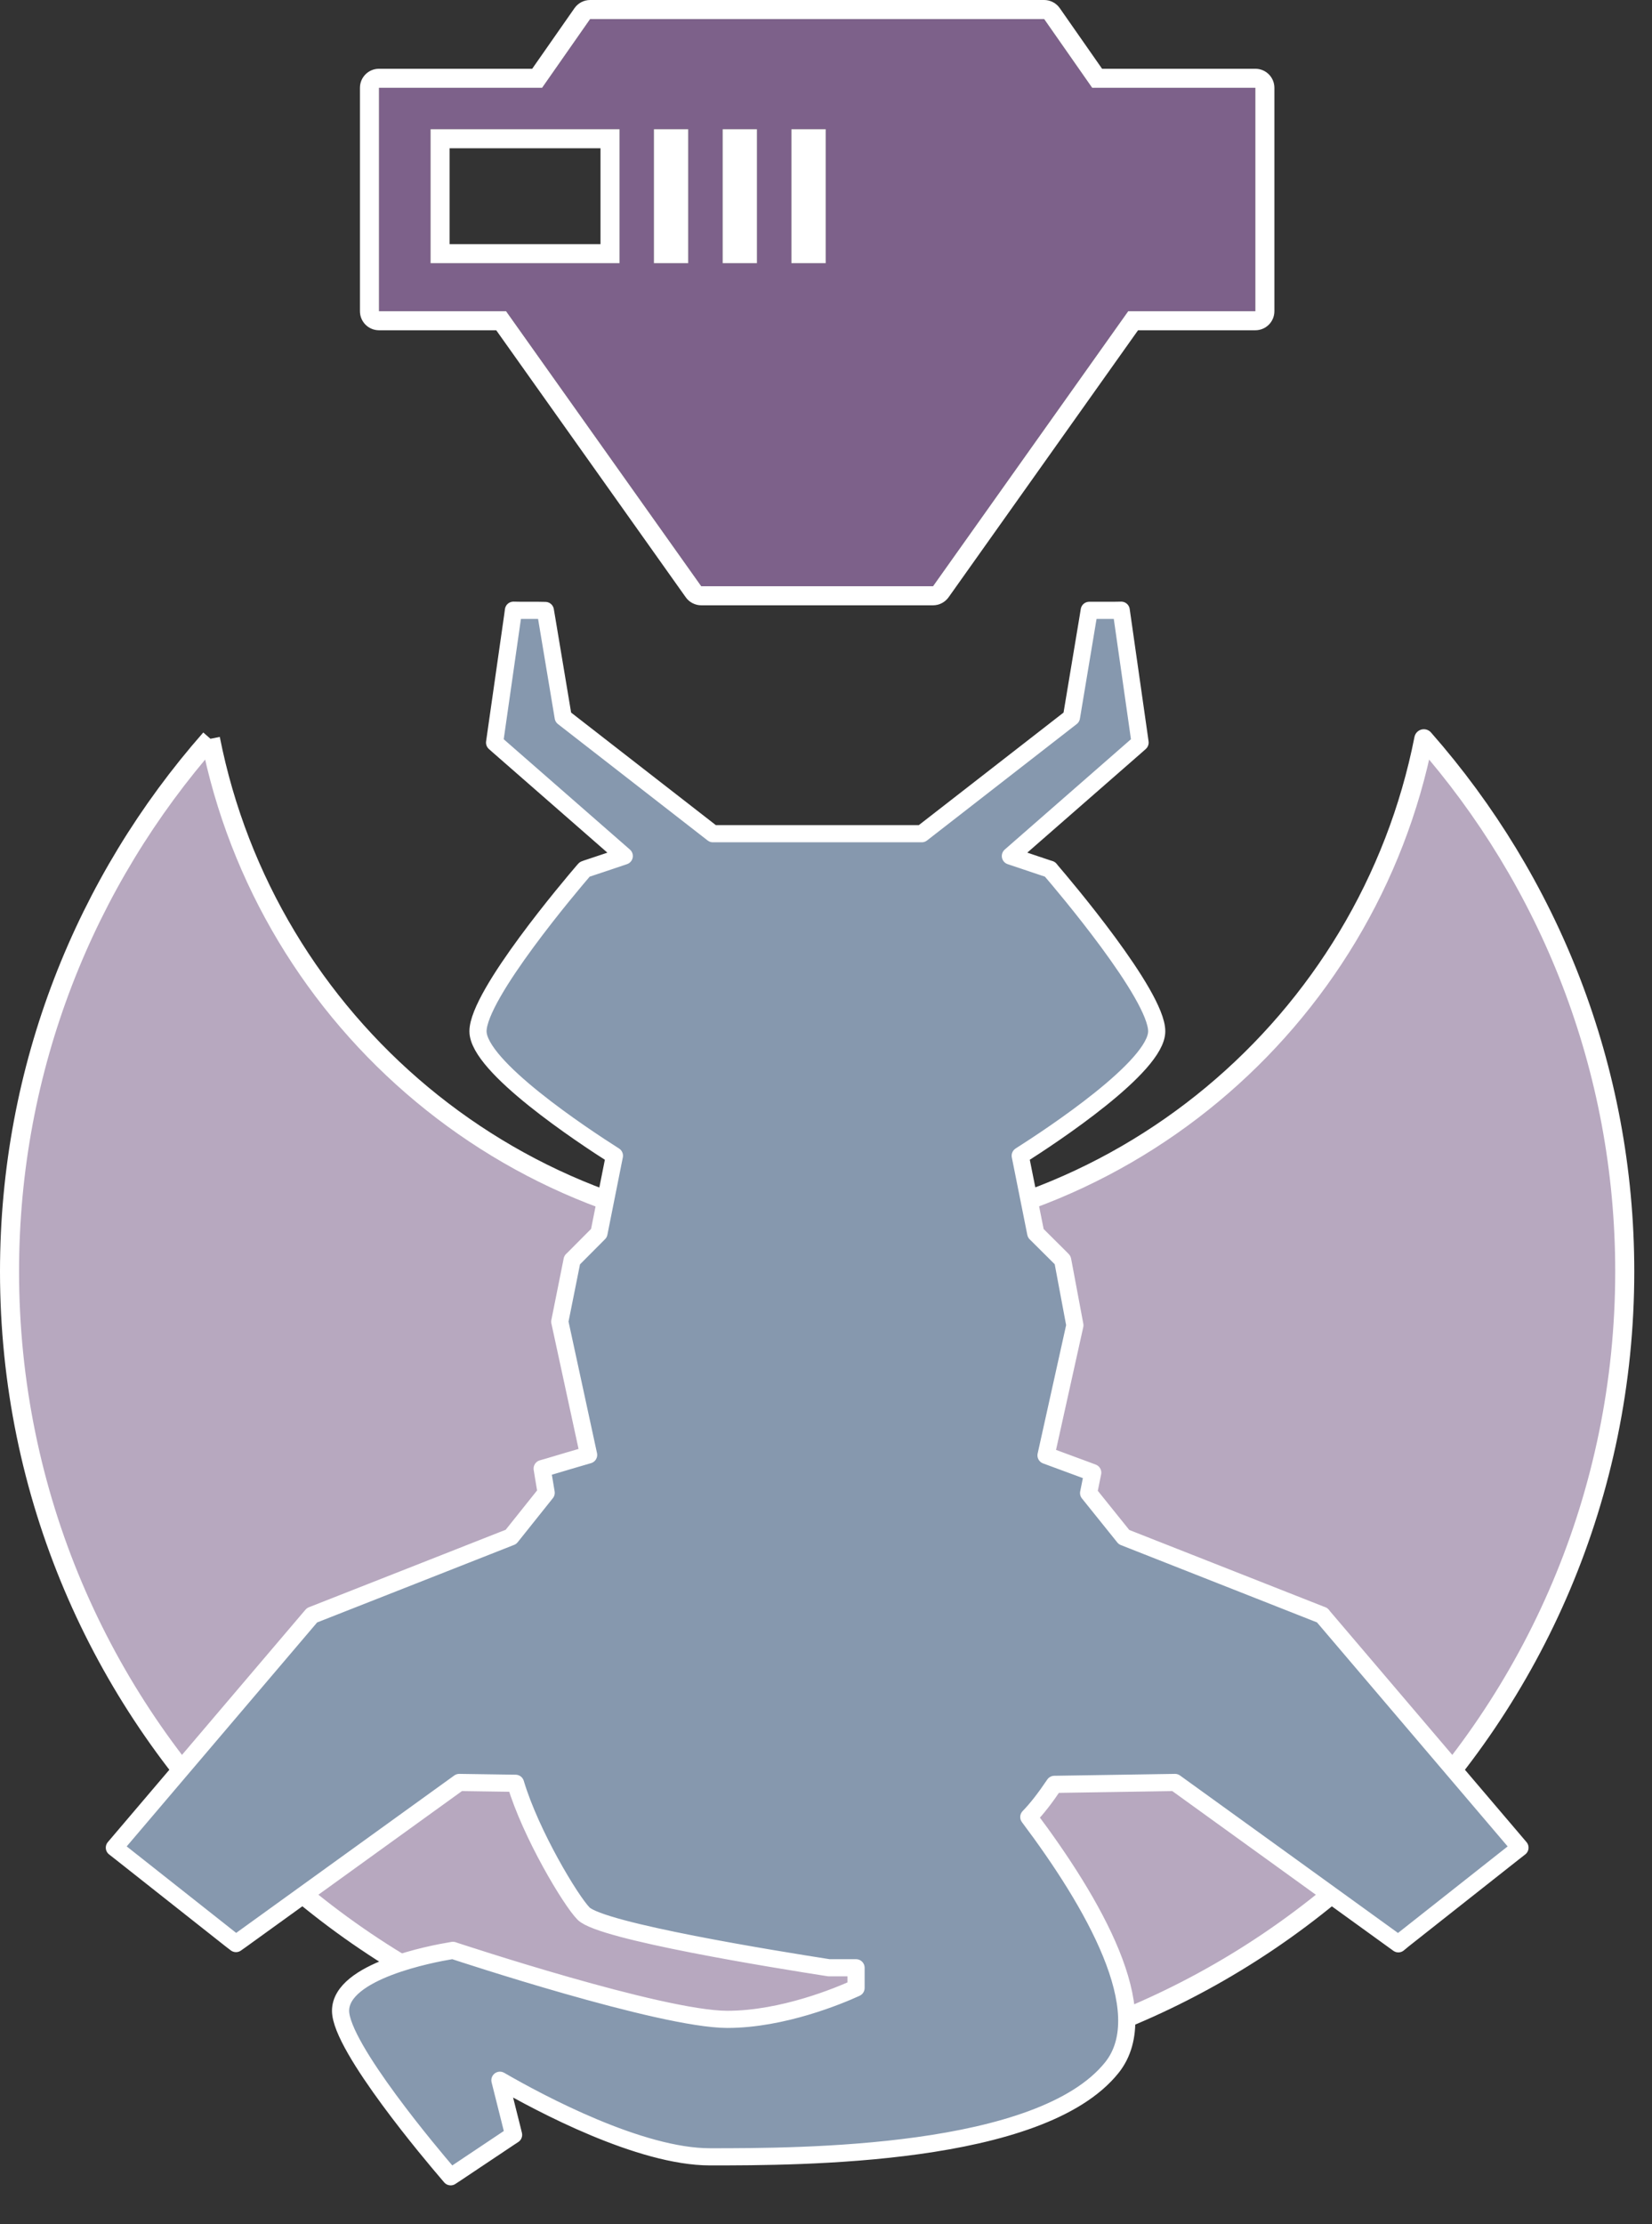
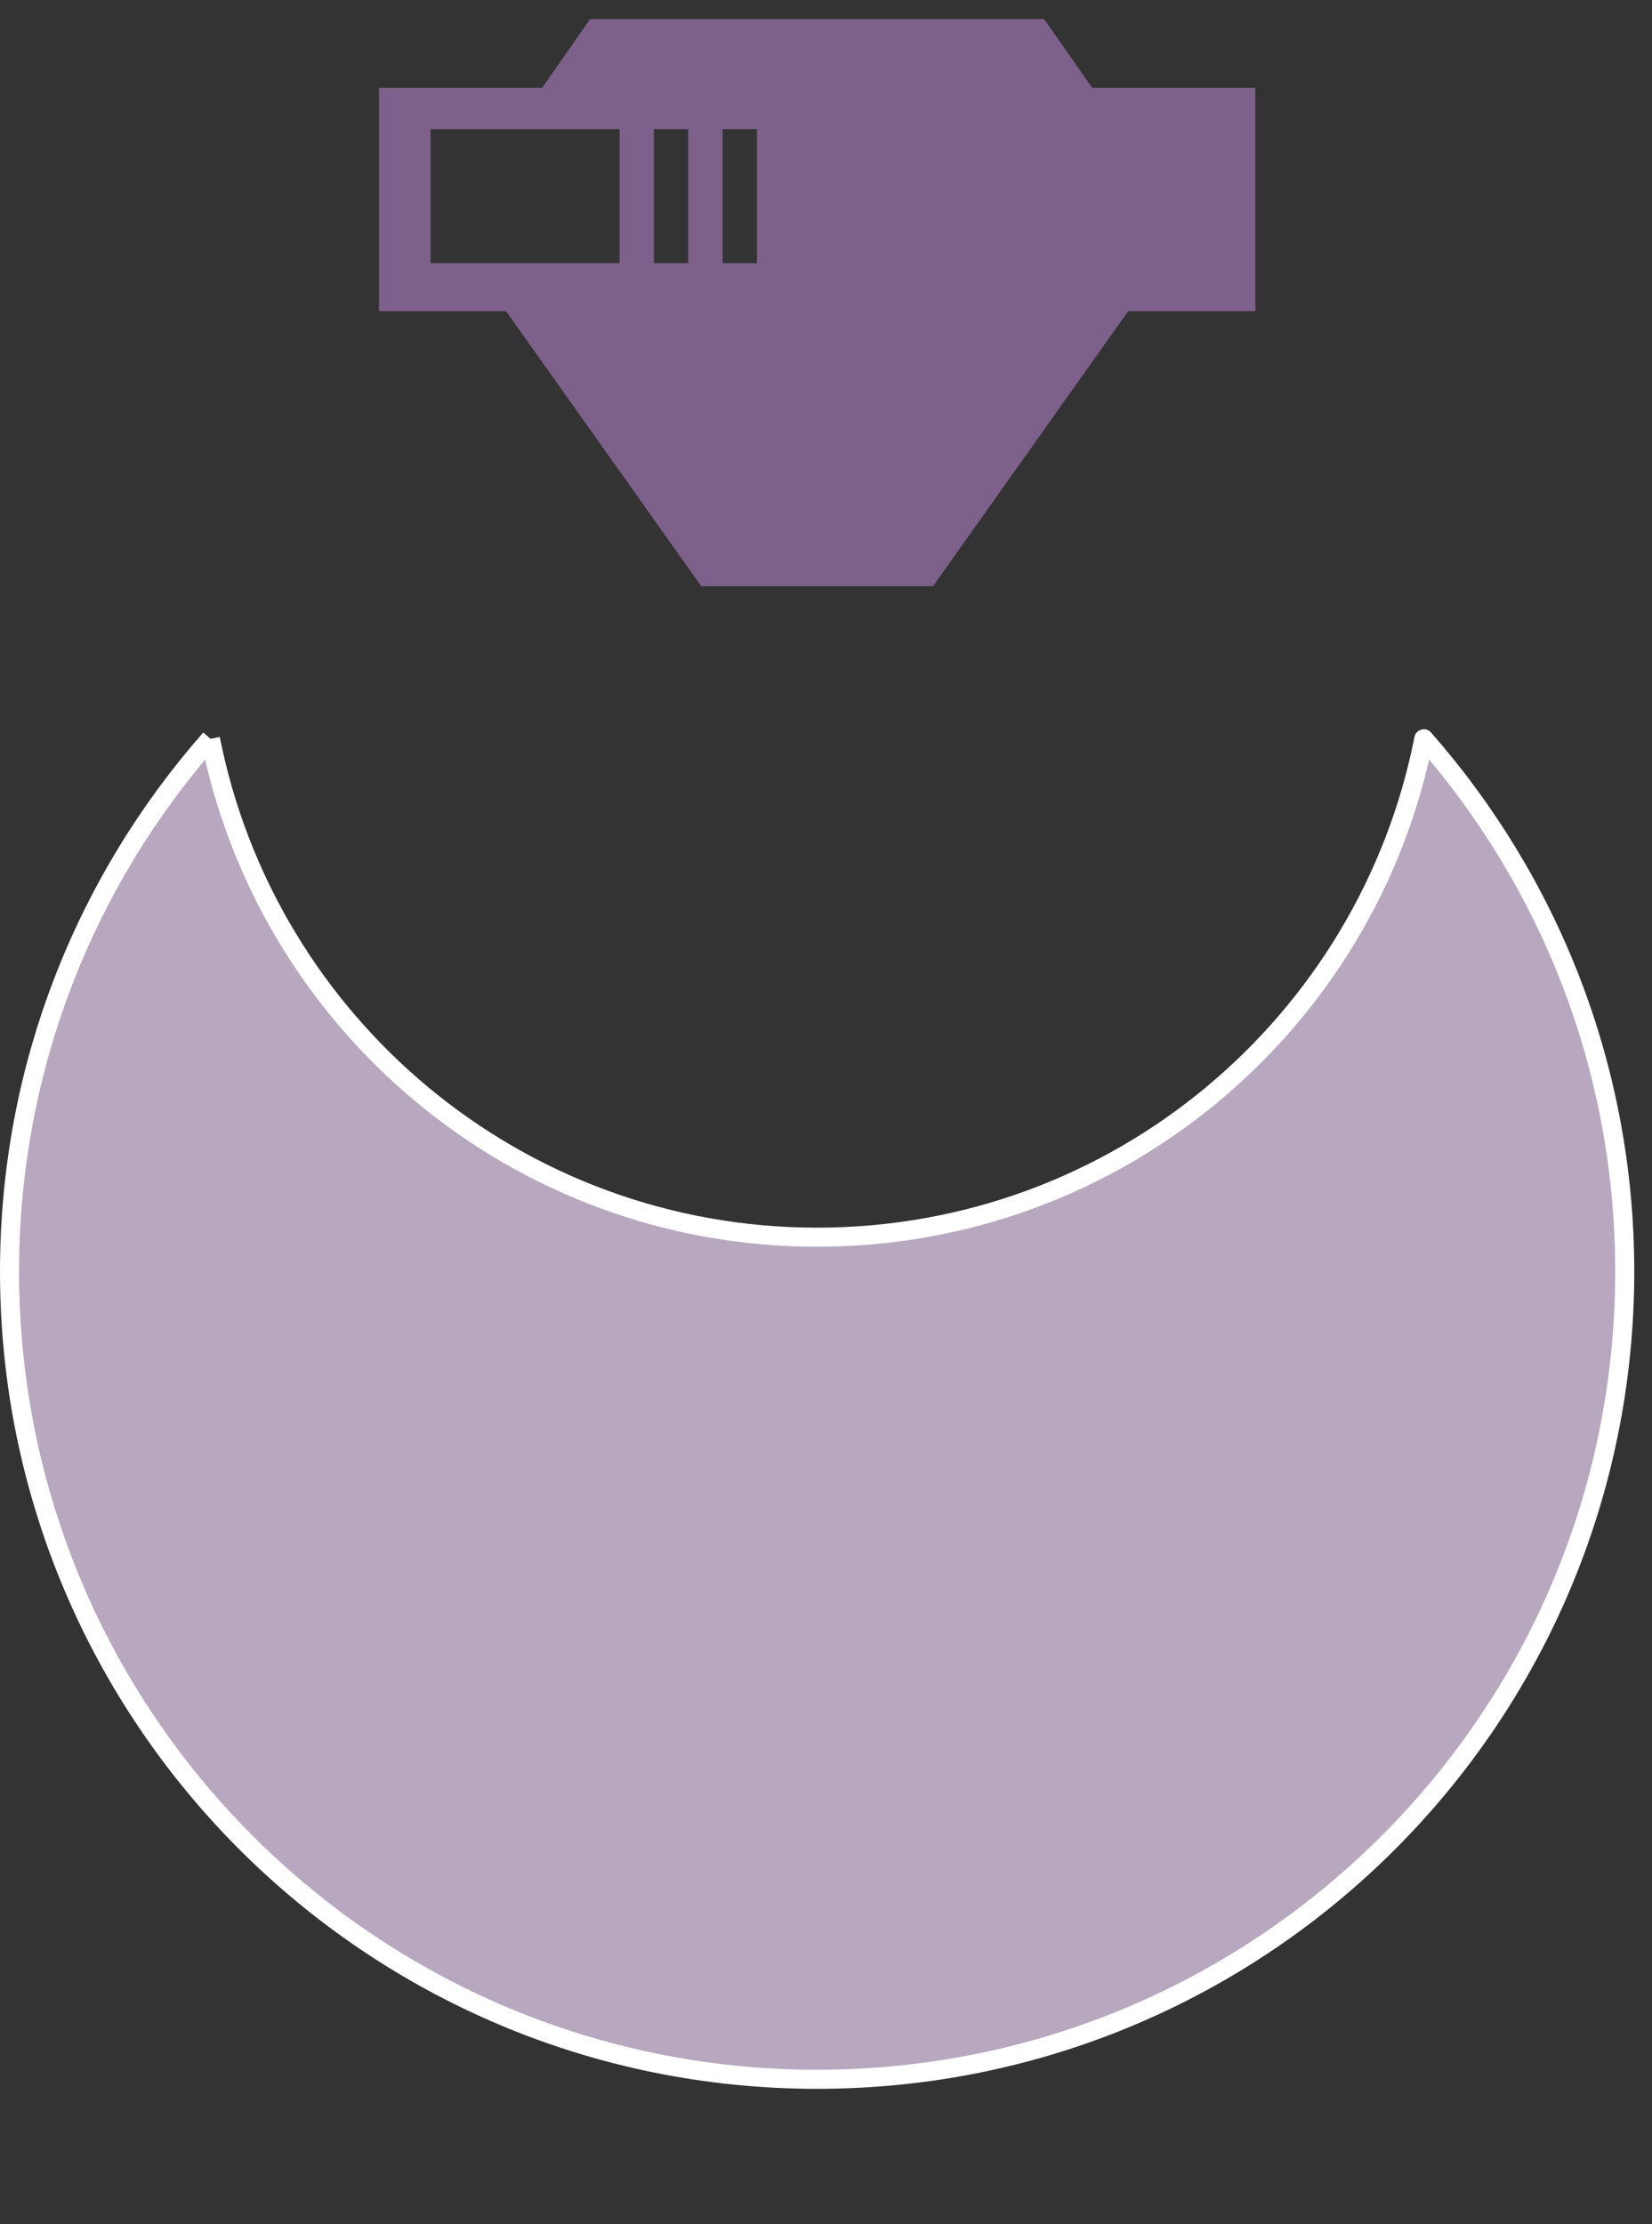
<svg xmlns="http://www.w3.org/2000/svg" width="100%" height="100%" viewBox="0 0 26 35" version="1.1" xml:space="preserve" style="fill-rule:evenodd;clip-rule:evenodd;stroke-linejoin:round;stroke-miterlimit:2;">
  <rect x="0" y="0" width="26" height="35" fill="#333333" stroke="none" />
  <g>
-     <path d="M19.757,4.897l-0,-3.515l-2.568,-0l-0.756,-1.082l-7.145,0l-0.756,1.082l-2.567,-0l-0,3.515l2,0l3.072,4.328l3.647,-0l3.072,-4.328l2.001,0Zm-10.006,-0.755l-2.975,-0l-0,-2.109l2.975,-0l-0,2.109Zm1.081,-0l-0.541,-0l0,-2.109l0.541,-0l0,2.109Zm1.082,-0l-0.541,-0l0,-2.109l0.541,-0l0,2.109Zm1.082,-0l-0.541,-0l-0,-2.109l0.541,-0l-0,2.109Z" style="fill:#7d618a;fill-rule:nonzero;" />
-     <path d="M19.757,5.197l-1.846,0l-2.982,4.202c-0.057,0.079 -0.148,0.126 -0.245,0.126l-3.647,-0c-0.097,-0 -0.188,-0.047 -0.244,-0.126l-2.983,-4.202l-1.845,0c-0.166,0 -0.3,-0.134 -0.3,-0.3l-0,-3.515c-0,-0.166 0.134,-0.3 0.3,-0.3l2.411,-0l0.666,-0.954c0.056,-0.08 0.148,-0.128 0.246,-0.128l7.145,0c0.098,0 0.19,0.048 0.246,0.128l0.666,0.954l2.412,-0c0.166,-0 0.3,0.134 0.3,0.3l-0,3.515c-0,0.166 -0.134,0.3 -0.3,0.3Zm-0,-0.3l-0,-3.515l-2.568,-0l-0.756,-1.082l-7.145,0l-0.756,1.082l-2.567,-0l-0,3.515l2,0l3.072,4.328l3.647,-0l3.072,-4.328l2.001,0Zm-10.006,-0.755l-2.975,-0l-0,-2.109l2.975,-0l-0,2.109Zm-0.3,-0.3l-0,-1.509l-2.375,-0l-0,1.509l2.375,-0Zm1.381,0.3l-0.541,-0l0,-2.109l0.541,-0l0,2.109Zm1.082,-0l-0.541,-0l0,-2.109l0.541,-0l0,2.109Zm1.082,-0l-0.541,-0l-0,-2.109l0.541,-0l-0,2.109Z" style="fill:#fff;" />
+     <path d="M19.757,4.897l-0,-3.515l-2.568,-0l-0.756,-1.082l-7.145,0l-0.756,1.082l-2.567,-0l-0,3.515l2,0l3.072,4.328l3.647,-0l3.072,-4.328l2.001,0Zm-10.006,-0.755l-2.975,-0l-0,-2.109l2.975,-0l-0,2.109Zm1.081,-0l-0.541,-0l0,-2.109l0.541,-0l0,2.109Zm1.082,-0l-0.541,-0l0,-2.109l0.541,-0l0,2.109Zm1.082,-0l-0.541,-0l0.541,-0l-0,2.109Z" style="fill:#7d618a;fill-rule:nonzero;" />
    <path d="M3.312,11.625c-1.967,2.237 -3.162,5.169 -3.162,8.383c0,7.02 5.691,12.711 12.711,12.711c7.02,-0 12.71,-5.691 12.71,-12.711c0,-3.214 -1.195,-6.146 -3.162,-8.383c-0.881,4.47 -4.819,7.843 -9.548,7.843c-4.73,0 -8.668,-3.373 -9.549,-7.843" style="fill:#b7a8bf;fill-rule:nonzero;stroke:#fff;stroke-width:0.3px;" />
-     <path d="M17.69,24.187c-0.186,-0.23 -0.372,-0.463 -0.557,-0.693c0.014,-0.072 0.028,-0.139 0.042,-0.208l0.023,-0.113l-0.109,-0.041c-0.209,-0.077 -0.417,-0.154 -0.626,-0.231c0.151,-0.68 0.303,-1.365 0.454,-2.047l-0.185,-0.987l-0.008,-0.039l-0.029,-0.03c-0.131,-0.129 -0.262,-0.262 -0.394,-0.392c-0.081,-0.409 -0.163,-0.813 -0.244,-1.22c0.502,-0.319 2.148,-1.405 2.148,-1.958c-0,-0.574 -1.487,-2.323 -1.656,-2.52l-0.024,-0.03l-0.036,-0.011c-0.195,-0.066 -0.391,-0.131 -0.587,-0.197c0.662,-0.579 1.324,-1.157 1.986,-1.736l0.055,-0.049l-0.01,-0.073l-0.27,-1.892l-0.017,-0.118l-0.118,0.002l-0.385,-0l-0.018,0.112c-0.088,0.523 -0.175,1.046 -0.262,1.571c-0.785,0.61 -1.571,1.221 -2.356,1.832l-3.287,0c-0.785,-0.611 -1.571,-1.222 -2.356,-1.832l-0.262,-1.569l-0.019,-0.112l-0.114,-0.002l-0.27,-0l-0.118,-0.002l-0.016,0.118l-0.271,1.894l-0.01,0.071l0.055,0.049c0.662,0.579 1.324,1.158 1.986,1.736c-0.196,0.066 -0.392,0.133 -0.588,0.197l-0.035,0.013l-0.025,0.028c-0.169,0.197 -1.654,1.944 -1.654,2.52c-0,0.553 1.645,1.639 2.147,1.958c-0.081,0.407 -0.162,0.813 -0.243,1.218c-0.132,0.133 -0.263,0.263 -0.394,0.396l-0.029,0.028l-0.008,0.041l-0.186,0.928c0.151,0.7 0.303,1.397 0.454,2.097c-0.205,0.06 -0.411,0.12 -0.616,0.182l-0.115,0.033l0.019,0.118c0.015,0.087 0.03,0.175 0.044,0.263l-0.554,0.694c-1.033,0.408 -2.066,0.813 -3.099,1.22l-0.031,0.012l-0.023,0.026l-2.998,3.525l-0.091,0.107l0.11,0.086l1.723,1.361l0.081,0.062l0.082,-0.058c1.144,-0.825 2.289,-1.652 3.432,-2.477c0.296,0.004 0.59,0.009 0.886,0.013c0.239,0.799 0.87,1.849 1.071,2.051c0.28,0.28 3.027,0.722 3.861,0.852l0.427,-0l-0,0.318c-0.26,0.119 -1.151,0.494 -2.028,0.494c-1.048,-0.002 -4.252,-1.065 -4.285,-1.075l-0.032,-0.011l-0.033,0.006c-0.29,0.048 -1.735,0.318 -1.735,0.945c-0,0.573 1.486,2.323 1.655,2.52l0.078,0.092l0.1,-0.066l0.811,-0.542l0.079,-0.052l-0.023,-0.094c-0.064,-0.253 -0.128,-0.51 -0.192,-0.765c0.637,0.369 2.209,1.205 3.306,1.205c1.423,0 5.202,-0.002 6.325,-1.404c0.703,-0.879 -0.304,-2.608 -1.307,-3.943c0.123,-0.126 0.257,-0.298 0.402,-0.514c0.633,-0.011 1.266,-0.021 1.899,-0.03c1.144,0.825 2.288,1.652 3.432,2.479l0.083,0.06l0.08,-0.066l1.724,-1.361l0.11,-0.086l-0.091,-0.107l-2.999,-3.523l-0.022,-0.028l-0.032,-0.012c-1.03,-0.405 -2.059,-0.812 -3.088,-1.217Z" style="fill:#8698ae;fill-rule:nonzero;stroke:#fff;stroke-width:0.27px;stroke-linejoin:miter;stroke-miterlimit:4;" />
  </g>
</svg>